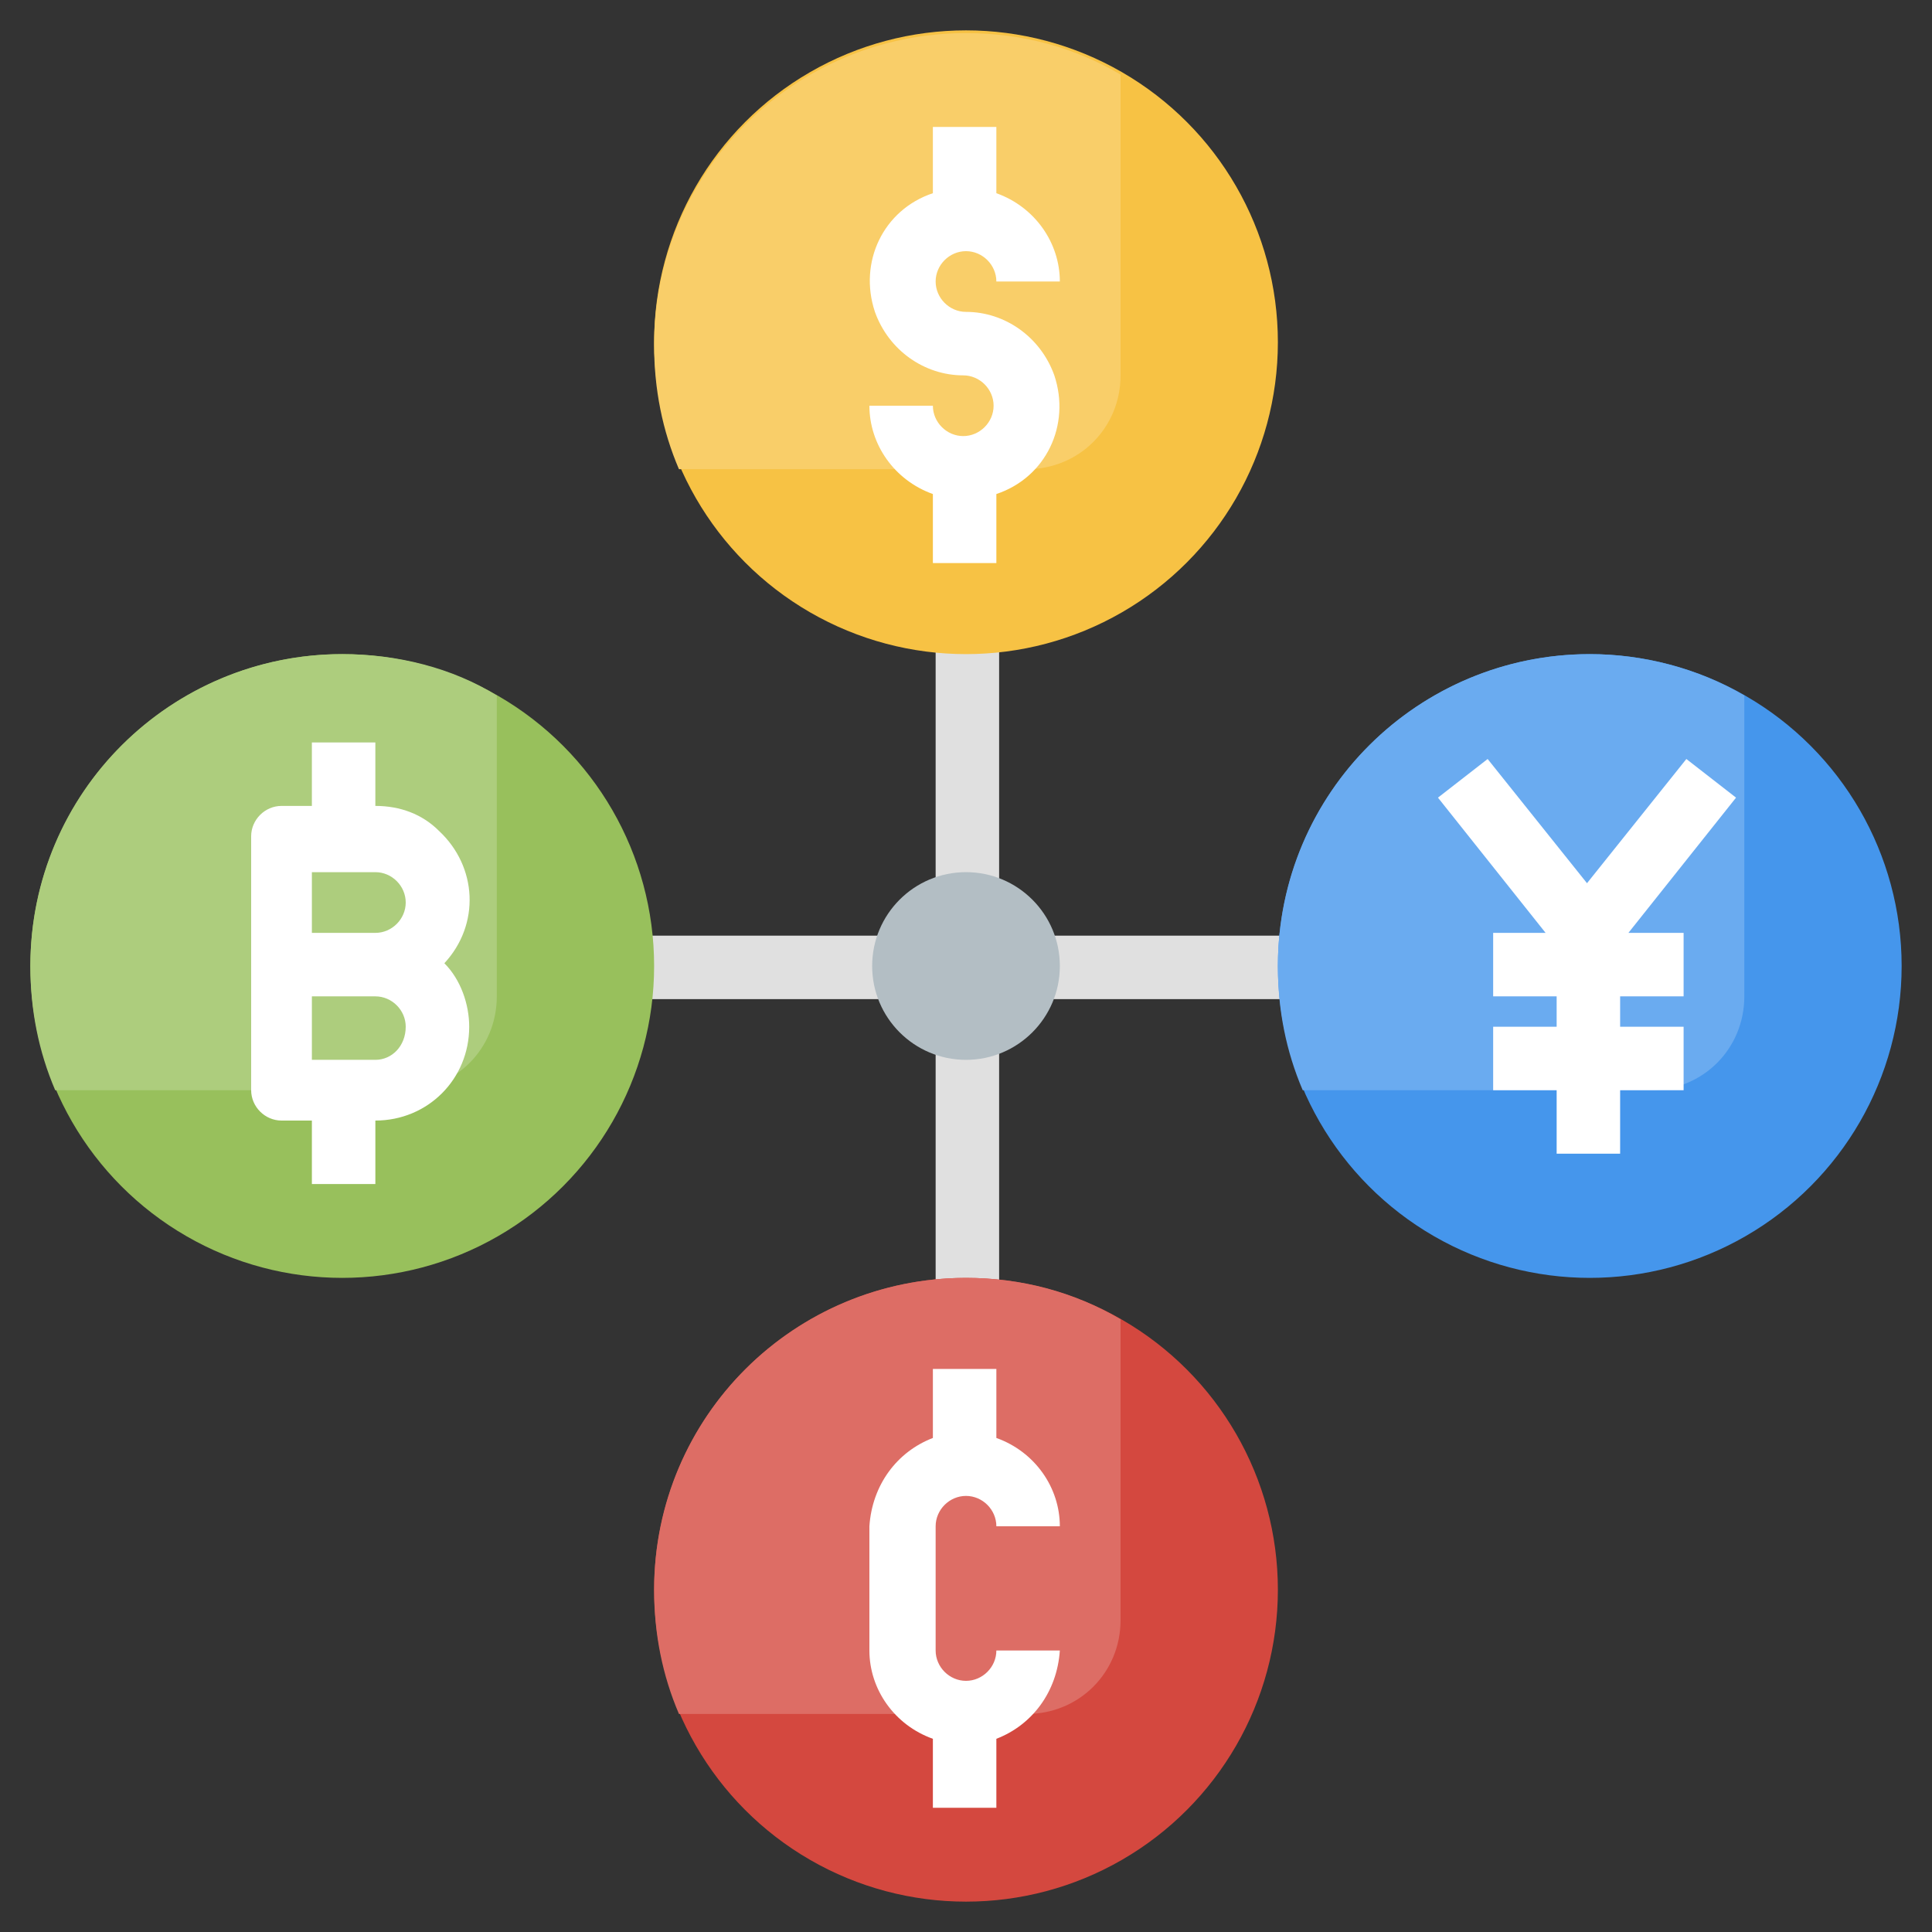
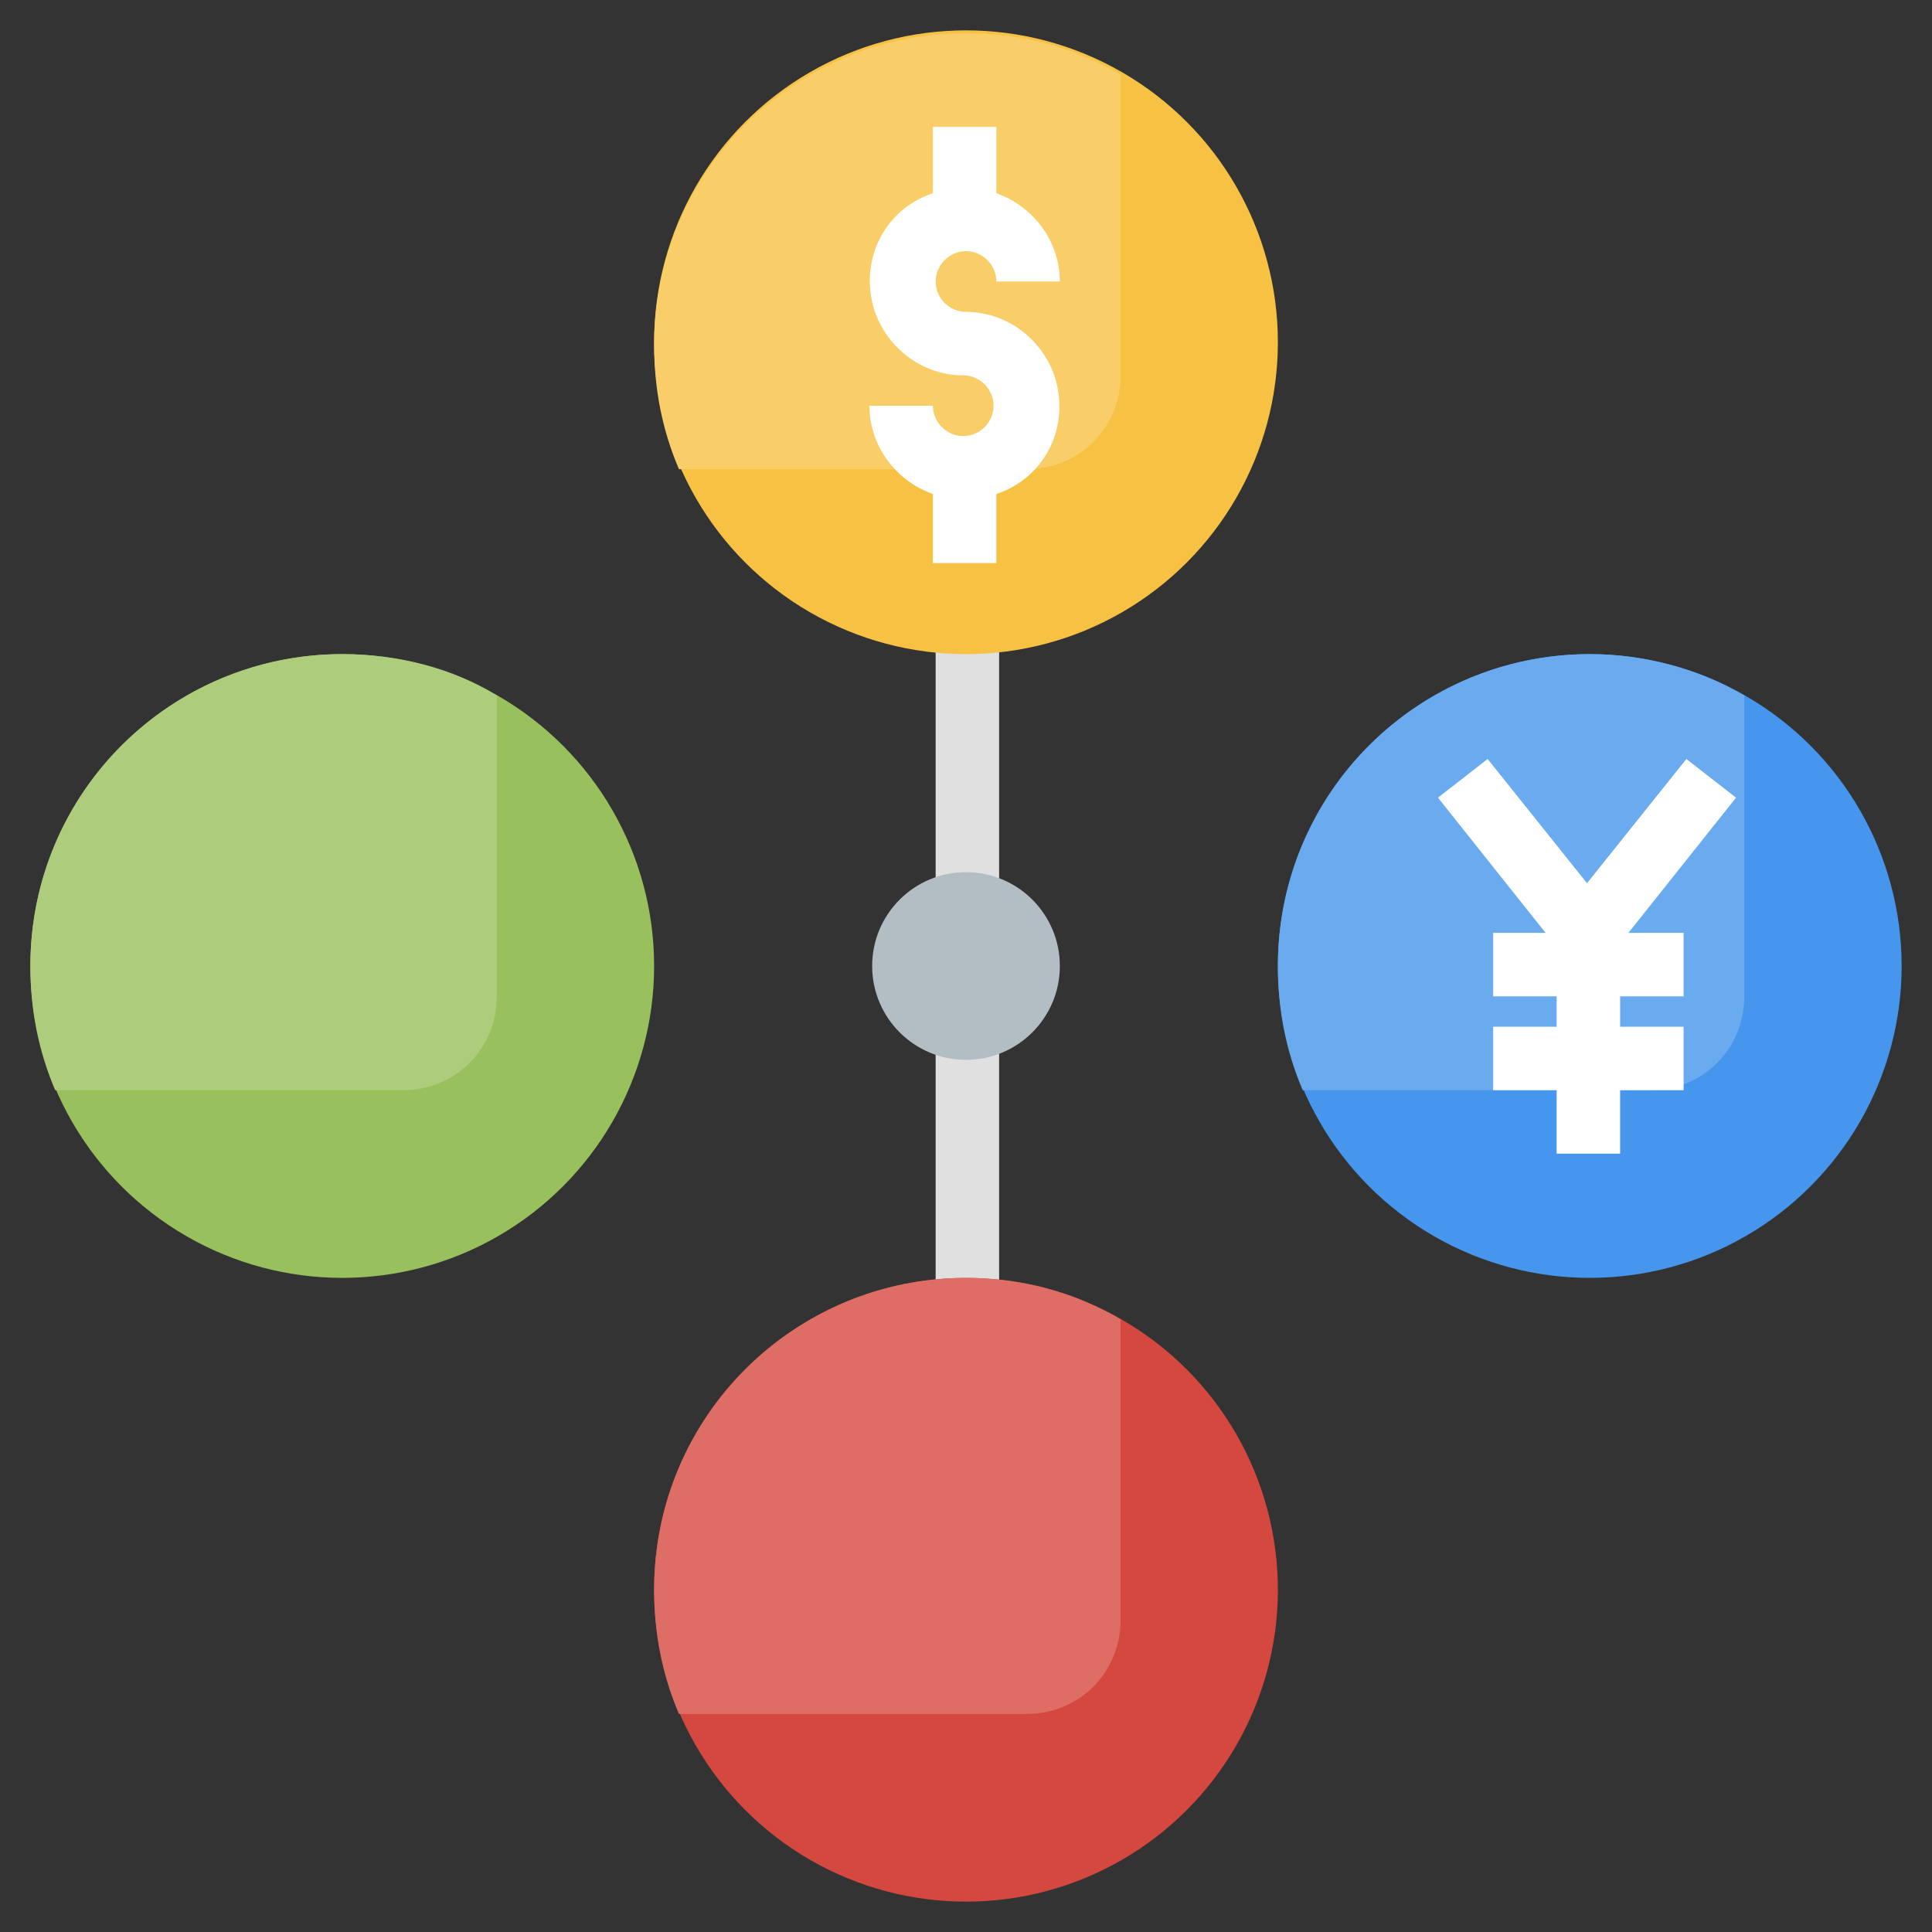
<svg xmlns="http://www.w3.org/2000/svg" version="1.1" id="Layer_3" x="0px" y="0px" width="70px" height="70px" viewBox="0 0 70 70" style="enable-background:new 0 0 70 70;" xml:space="preserve">
  <rect x="0" y="0" width="70" height="70" fill="#333333" stroke="none" />
  <style type="text/css">
	.st0{fill:#E0E0E0;}
	.st1{fill:#F7C244;}
	.st2{fill:#F9CE69;}
	.st3{fill:#4596EC;}
	.st4{fill:#6AABF0;}
	.st5{fill:#D4483F;}
	.st6{fill:#DD6D65;}
	.st7{fill:#98C05C;}
	.st8{fill:#ADCD7D;}
	.st9{fill:#FFFFFF;}
	.st10{fill:#B3BEC4;}
</style>
  <g>
    <path class="st0" d="M33.9,22.6h2.3v10.1h-2.3V22.6z" />
    <path class="st0" d="M33.9,37.3h2.3v10.1h-2.3V37.3z" />
-     <path class="st0" d="M22.6,33.9h10.1v2.3H22.6V33.9z" />
-     <path class="st0" d="M37.3,33.9h10.1v2.3H37.3V33.9z" />
  </g>
  <circle class="st1" cx="35" cy="12.4" r="11.3" />
  <path class="st2" d="M35,1.2c-6.2,0-11.3,5-11.3,11.3c0,1.6,0.3,3.1,0.9,4.5h12.6c1.9,0,3.4-1.5,3.4-3.4V2.7C38.9,1.7,37,1.2,35,1.2  z" />
  <circle class="st3" cx="57.6" cy="35" r="11.3" />
  <path class="st4" d="M57.6,23.7c-6.2,0-11.3,5-11.3,11.3c0,1.6,0.3,3.1,0.9,4.5h12.6c1.9,0,3.4-1.5,3.4-3.4V25.2  C61.5,24.2,59.5,23.7,57.6,23.7z" />
  <circle class="st5" cx="35" cy="57.6" r="11.3" />
  <path class="st6" d="M35,46.3c-6.2,0-11.3,5-11.3,11.3c0,1.6,0.3,3.1,0.9,4.5h12.6c1.9,0,3.4-1.5,3.4-3.4V47.8  C38.9,46.8,37,46.3,35,46.3z" />
  <circle class="st7" cx="12.4" cy="35" r="11.3" />
  <path class="st8" d="M12.4,23.7c-6.2,0-11.3,5-11.3,11.3c0,1.6,0.3,3.1,0.9,4.5h12.6c1.9,0,3.4-1.5,3.4-3.4V25.2  C16.4,24.2,14.4,23.7,12.4,23.7z" />
  <path class="st9" d="M35,9.1c0.6,0,1.1,0.5,1.1,1.1h2.3c0-1.4-0.9-2.7-2.3-3.2V4.6h-2.3V7c-1.8,0.6-2.7,2.5-2.1,4.3  c0.5,1.4,1.8,2.3,3.2,2.3c0.6,0,1.1,0.5,1.1,1.1s-0.5,1.1-1.1,1.1s-1.1-0.5-1.1-1.1h-2.3c0,1.4,0.9,2.7,2.3,3.2v2.5h2.3v-2.5  c1.8-0.6,2.7-2.5,2.1-4.3c-0.5-1.4-1.8-2.3-3.2-2.3c-0.6,0-1.1-0.5-1.1-1.1S34.4,9.1,35,9.1z" />
-   <path class="st9" d="M9.1,39.5c0,0.6,0.5,1.1,1.1,1.1h1.1v2.3h2.3v-2.3c1.9,0,3.4-1.5,3.4-3.4c0-0.8-0.3-1.7-0.9-2.3  c1.3-1.4,1.2-3.5-0.2-4.8c-0.6-0.6-1.4-0.9-2.3-0.9v-2.3h-2.3v2.3h-1.1c-0.6,0-1.1,0.5-1.1,1.1V39.5z M11.3,31.6h2.3  c0.6,0,1.1,0.5,1.1,1.1c0,0.6-0.5,1.1-1.1,1.1h-2.3V31.6z M13.6,38.4h-2.3v-2.3h2.3c0.6,0,1.1,0.5,1.1,1.1  C14.7,37.9,14.2,38.4,13.6,38.4z" />
-   <path class="st9" d="M35,54.2c0.6,0,1.1,0.5,1.1,1.1h2.3c0-1.4-0.9-2.7-2.3-3.2v-2.5h-2.3v2.5c-1.3,0.5-2.2,1.7-2.3,3.2v4.5  c0,1.4,0.9,2.7,2.3,3.2v2.5h2.3V63c1.3-0.5,2.2-1.7,2.3-3.2h-2.3c0,0.6-0.5,1.1-1.1,1.1s-1.1-0.5-1.1-1.1v-4.5  C33.9,54.7,34.4,54.2,35,54.2z" />
  <path class="st9" d="M62.9,28.9l-1.8-1.4l-3.6,4.5l-3.6-4.5l-1.8,1.4l3.9,4.9h-1.9v2.3h2.3v1.1h-2.3v2.3h2.3v2.3h2.3v-2.3h2.3v-2.3  h-2.3v-1.1h2.3v-2.3H59L62.9,28.9z" />
  <circle class="st10" cx="35" cy="35" r="3.4" />
</svg>